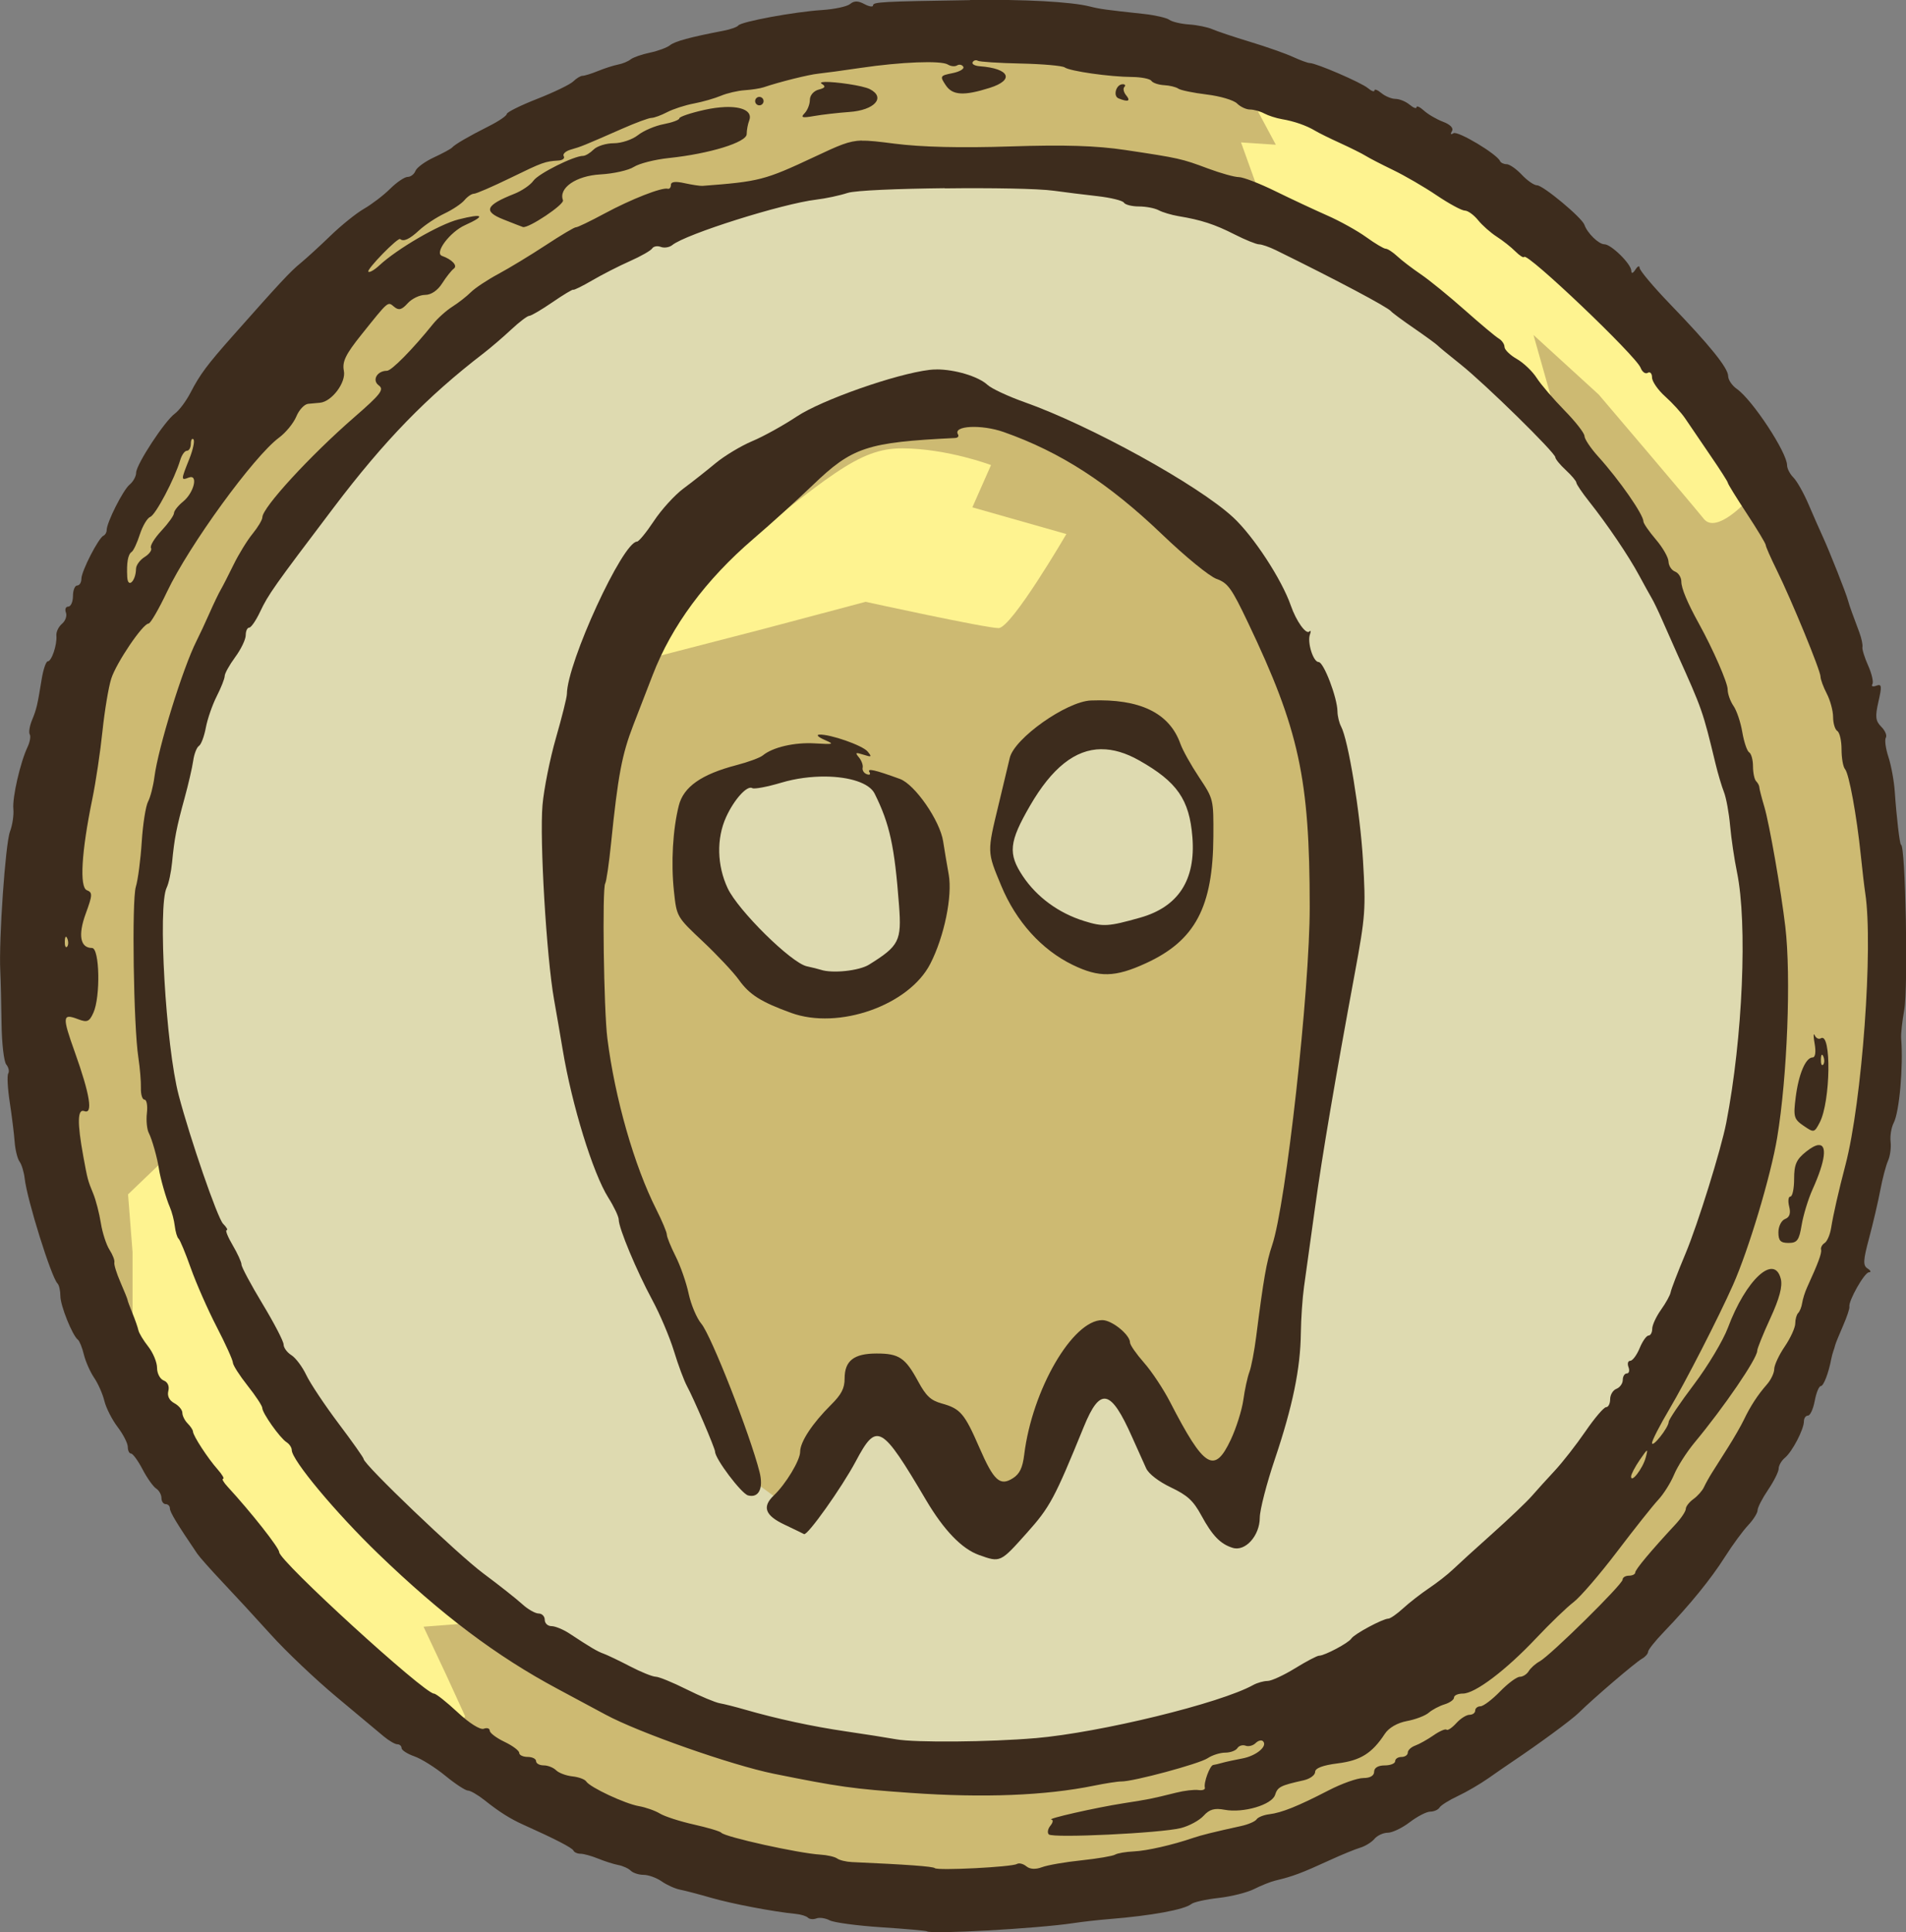
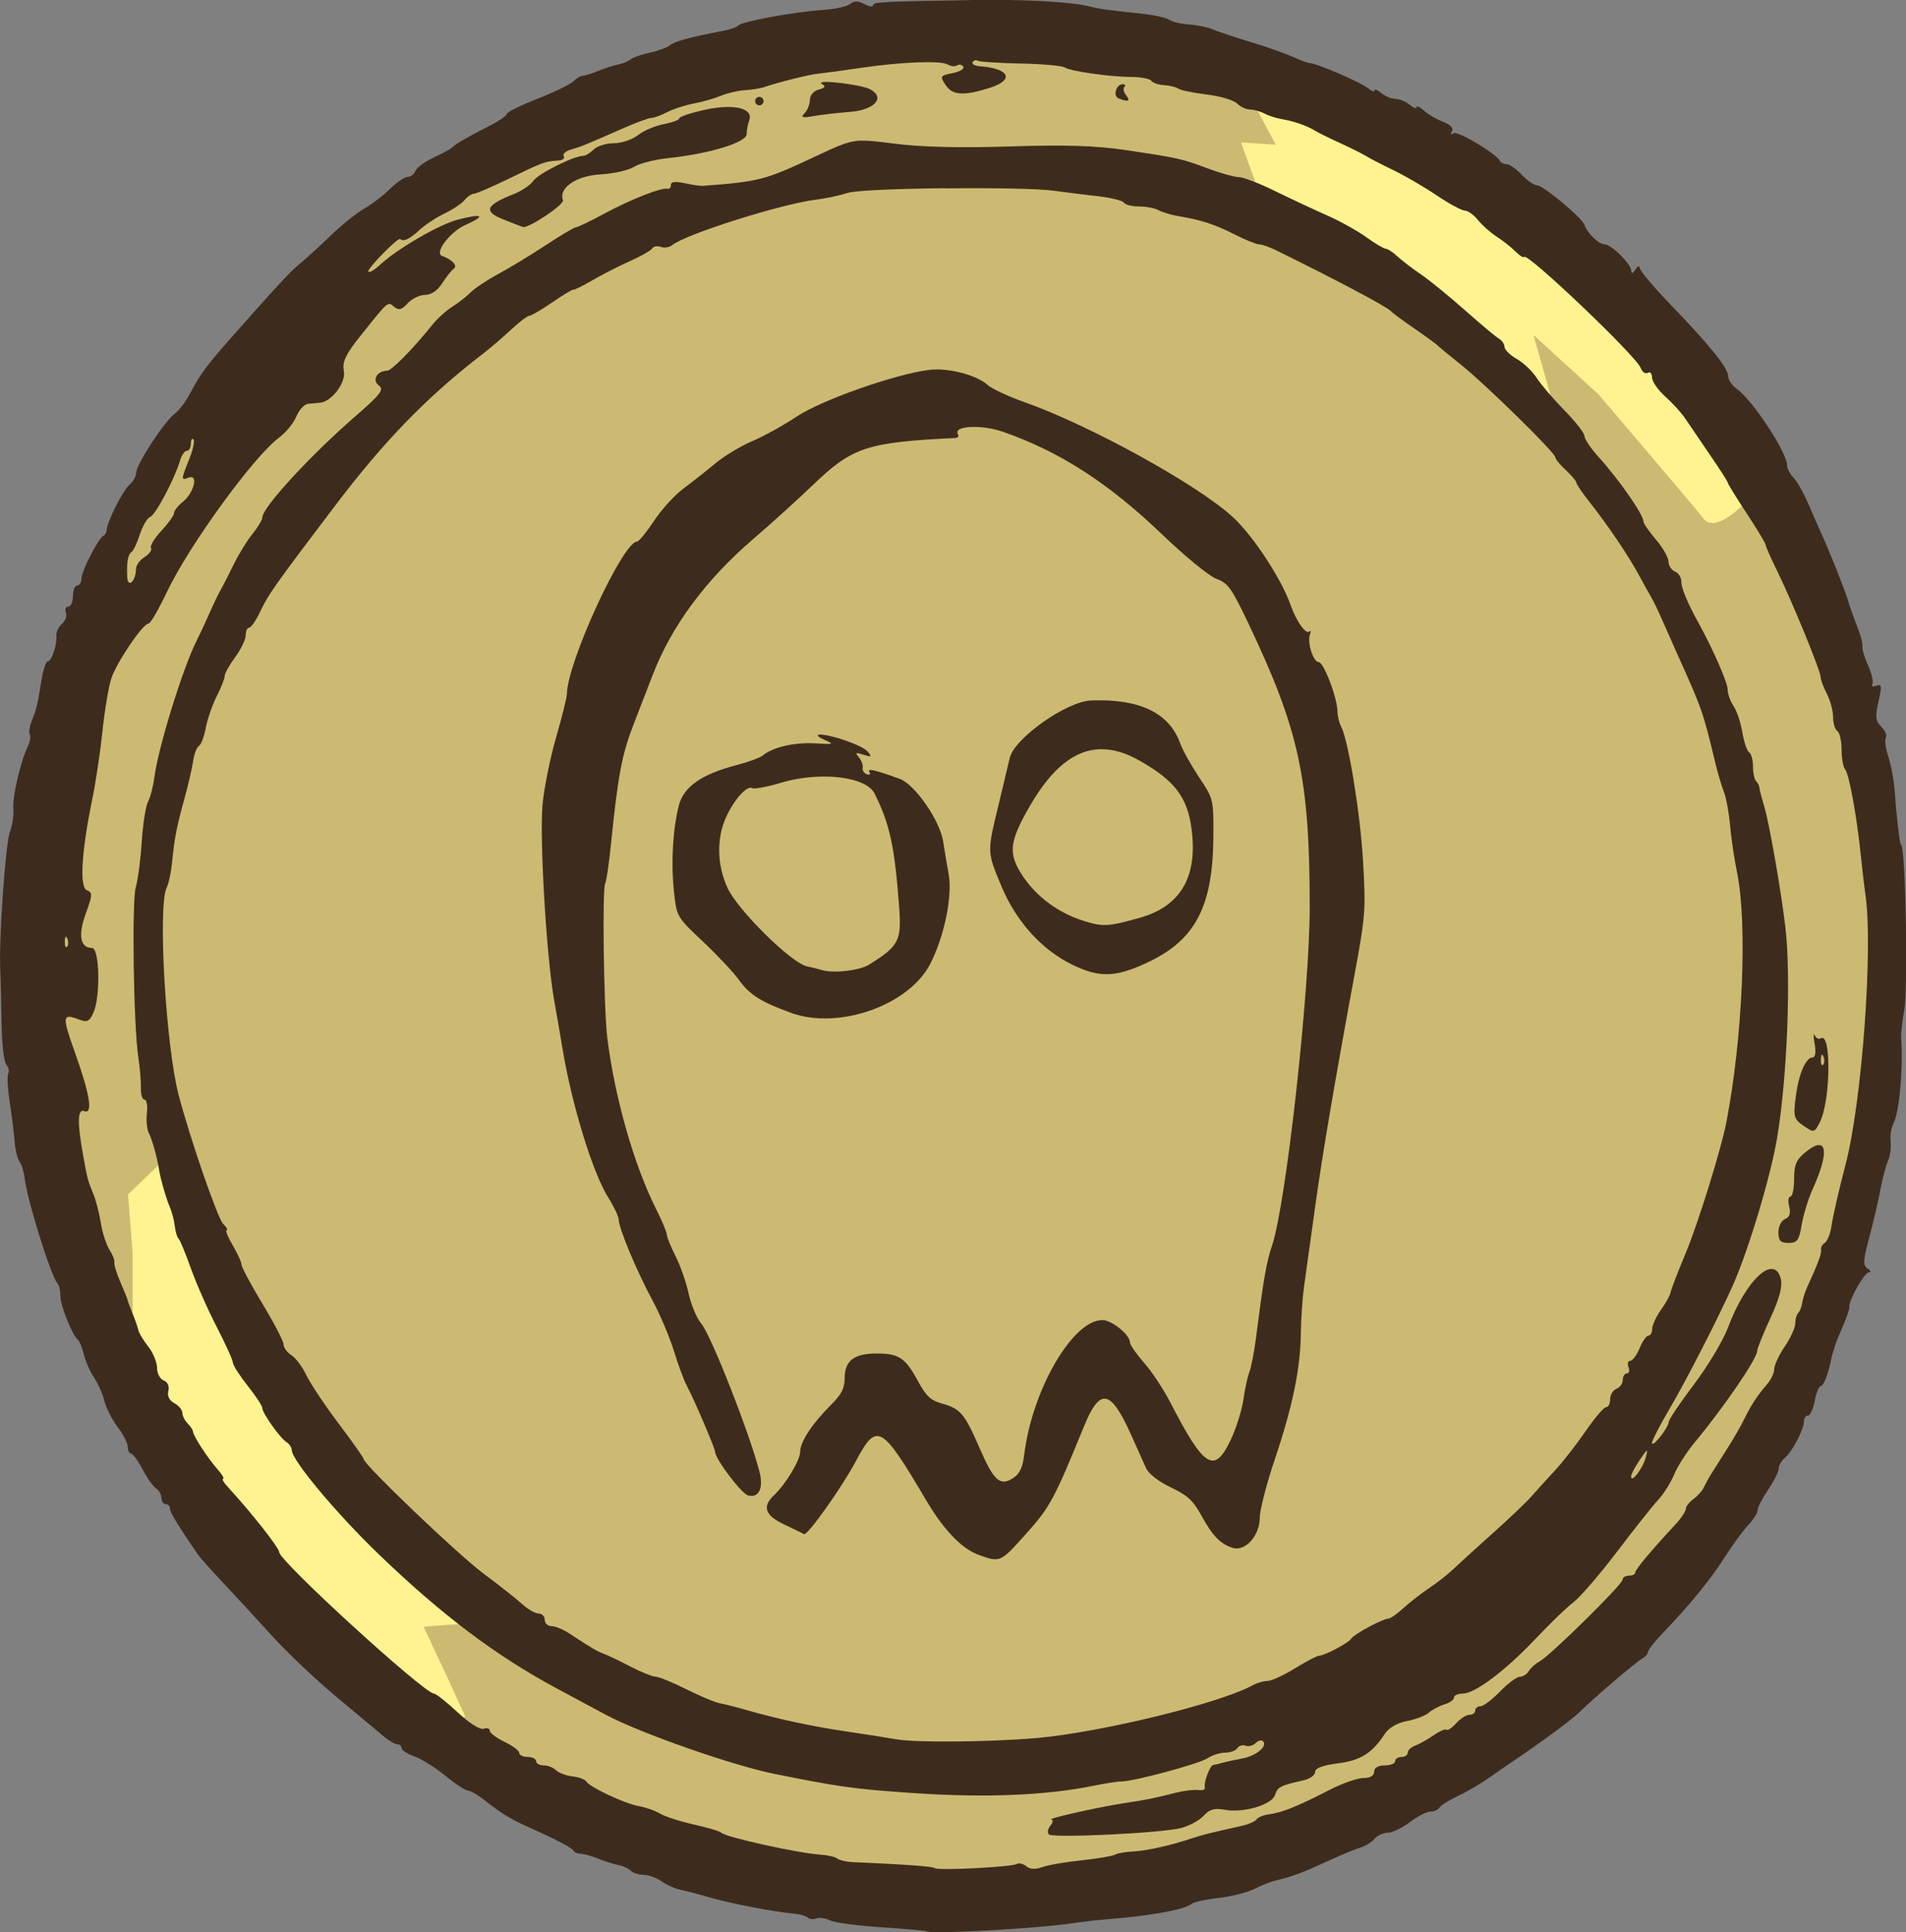
<svg xmlns="http://www.w3.org/2000/svg" xmlns:ns1="http://www.inkscape.org/namespaces/inkscape" xmlns:ns2="http://sodipodi.sourceforge.net/DTD/sodipodi-0.dtd" width="41.96mm" height="42.518mm" viewBox="0 0 41.96 42.518" version="1.1" id="svg8" ns1:version="1.0 (1.0+r73+1)" ns2:docname="magic_ah_icon.svg">
  <rect x="0" y="0" width="41.96" height="42.518" fill="#808080" stroke="none" />
  <defs id="defs2" />
  <ns2:namedview id="base" pagecolor="#ffffff" bordercolor="#666666" borderopacity="1.0" ns1:pageopacity="0.0" ns1:pageshadow="2" ns1:zoom="1.070658" ns1:cx="72.284318" ns1:cy="139.17793" ns1:document-units="mm" ns1:current-layer="layer1" ns1:document-rotation="0" showgrid="false" ns1:window-width="1920" ns1:window-height="1020" ns1:window-x="2560" ns1:window-y="34" ns1:window-maximized="1" ns1:snap-global="false" ns1:pagecheckerboard="true" fit-margin-left="0" fit-margin-top="0" fit-margin-right="0" fit-margin-bottom="0" />
  <g ns1:label="Layer 1" ns1:groupmode="layer" id="layer1" transform="translate(-7.858,-9.145)">
    <ellipse style="color:#000000;overflow:visible;fill:#cdba72;fill-opacity:1;stroke:none;stroke-width:0.979;stop-color:#000000" id="path1555" cx="28.76" cy="30.636" rx="20.47" ry="20.616" />
-     <path style="fill:#dedab0;fill-opacity:1;fill-rule:evenodd;stroke:none;stroke-width:0.265px;stroke-linecap:butt;stroke-linejoin:miter;stroke-opacity:1" d="m 14.474,20.36 3.918,-3.919 3.103,-1.955 2,-0.456 3.871,-1.577 7.07,1.179 3.319,1.215 4.795,4.112 3.143,5.847 1.001,7.111 -0.178,2.852 -2.859,6.404 -3.999,3.719 -5.186,2.592 -6.865,0.392 -4.484,-0.421 -3.845,-2.431 -4.264,-4.077 -3.017,-5.109 -0.864,-5.091 0.795,-5.54 z" id="path1559" ns2:nodetypes="cccccccccccccccccccccc" />
-     <path id="path1561" style="fill:#cdba72;fill-opacity:1;fill-rule:evenodd;stroke:none;stroke-width:0.265px;stroke-linecap:butt;stroke-linejoin:miter;stroke-opacity:1" d="m 28.911,18.15 -1.762,0.405 -2.702,1.453 -2.671,2.939 -1.148,5.053 0.028,4.106 1.243,3.551 2.356,5.941 1.129,0.828 1.379,-2.062 0.526,-0.54 1.199,1.886 1.943,0.614 0.609,-1.745 1.006,-1.755 1.223,1.972 1.612,1.815 1.151,-3.75 0.801,-6.781 0.378,-5.816 -1.538,-4.086 -1.647,-1.8 -2.589,-1.364 z m 3.149,6.896 1.088,0.204 0.892,0.982 0.35,1.355 -0.348,1.417 -1.229,0.815 -1.525,-0.162 -0.923,-0.77 -0.412,-0.905 0.176,-1.536 0.519,-0.852 z m -6.457,0.839 0.865,0.111 0.573,0.268 0.849,0.945 c 0,0 0.175,1.24 0.202,1.471 0.027,0.23 -0.363,1.57 -0.363,1.57 l -0.878,0.594 -1.496,0.064 -1.311,-1.129 -0.814,-1.191 -0.179,-0.815 0.755,-1.274 z" />
-     <path style="fill:#fef390;fill-opacity:1;fill-rule:evenodd;stroke:none;stroke-width:0.265px;stroke-linecap:butt;stroke-linejoin:miter;stroke-opacity:1" d="m 23.722,21.489 c 2.382,-1.842 3.013,-2.487 4.009,-2.478 0.996,0.008 1.944,0.368 1.944,0.368 l -0.411,0.93 2.07,0.588 c 0,0 -1.207,2.069 -1.493,2.069 -0.286,0 -2.927,-0.578 -2.927,-0.578 l -2.222,0.59 -2.588,0.669 z" id="path1629" ns2:nodetypes="cccccscccc" />
+     <path id="path1561" style="fill:#cdba72;fill-opacity:1;fill-rule:evenodd;stroke:none;stroke-width:0.265px;stroke-linecap:butt;stroke-linejoin:miter;stroke-opacity:1" d="m 28.911,18.15 -1.762,0.405 -2.702,1.453 -2.671,2.939 -1.148,5.053 0.028,4.106 1.243,3.551 2.356,5.941 1.129,0.828 1.379,-2.062 0.526,-0.54 1.199,1.886 1.943,0.614 0.609,-1.745 1.006,-1.755 1.223,1.972 1.612,1.815 1.151,-3.75 0.801,-6.781 0.378,-5.816 -1.538,-4.086 -1.647,-1.8 -2.589,-1.364 m 3.149,6.896 1.088,0.204 0.892,0.982 0.35,1.355 -0.348,1.417 -1.229,0.815 -1.525,-0.162 -0.923,-0.77 -0.412,-0.905 0.176,-1.536 0.519,-0.852 z m -6.457,0.839 0.865,0.111 0.573,0.268 0.849,0.945 c 0,0 0.175,1.24 0.202,1.471 0.027,0.23 -0.363,1.57 -0.363,1.57 l -0.878,0.594 -1.496,0.064 -1.311,-1.129 -0.814,-1.191 -0.179,-0.815 0.755,-1.274 z" />
    <path id="path504" style="fill:#3d2c1d;fill-opacity:1;stroke-width:1" d="m 28.484,17.275 c -0.057,-2.63e-4 -0.112,0.003 -0.163,0.009 -0.744,0.089 -2.377,0.663 -2.925,1.028 -0.292,0.194 -0.732,0.438 -0.979,0.541 -0.247,0.104 -0.609,0.322 -0.806,0.485 -0.196,0.163 -0.514,0.414 -0.707,0.557 -0.192,0.143 -0.485,0.464 -0.65,0.714 -0.165,0.249 -0.333,0.454 -0.372,0.454 -0.313,0 -1.538,2.661 -1.544,3.355 -6.52e-4,0.073 -0.109,0.507 -0.241,0.965 -0.132,0.458 -0.265,1.122 -0.296,1.477 -0.066,0.755 0.087,3.339 0.254,4.279 0.064,0.359 0.149,0.855 0.19,1.102 0.203,1.222 0.666,2.722 1.005,3.259 0.126,0.199 0.229,0.417 0.229,0.483 0,0.187 0.396,1.134 0.737,1.765 0.17,0.314 0.385,0.822 0.479,1.128 0.093,0.307 0.224,0.656 0.289,0.775 0.143,0.261 0.616,1.365 0.616,1.438 0,0.156 0.58,0.925 0.727,0.963 0.236,0.062 0.343,-0.158 0.252,-0.516 -0.21,-0.829 -1.064,-3.004 -1.281,-3.262 -0.102,-0.121 -0.227,-0.418 -0.279,-0.659 -0.051,-0.241 -0.18,-0.612 -0.287,-0.824 -0.107,-0.212 -0.194,-0.427 -0.194,-0.479 0,-0.052 -0.105,-0.301 -0.232,-0.554 -0.486,-0.961 -0.911,-2.447 -1.077,-3.763 -0.079,-0.622 -0.116,-3.298 -0.048,-3.408 0.026,-0.042 0.084,-0.439 0.129,-0.883 0.153,-1.498 0.239,-1.954 0.491,-2.606 0.138,-0.357 0.329,-0.851 0.425,-1.098 0.418,-1.084 1.167,-2.096 2.216,-2.996 0.397,-0.34 0.981,-0.869 1.299,-1.175 0.879,-0.846 1.195,-0.951 3.145,-1.046 0.058,-0.003 0.087,-0.038 0.062,-0.079 -0.119,-0.193 0.515,-0.225 1.007,-0.052 1.253,0.442 2.306,1.123 3.49,2.256 0.514,0.492 1.036,0.918 1.195,0.976 0.25,0.09 0.33,0.201 0.694,0.965 1.123,2.355 1.355,3.421 1.357,6.248 0.002,1.835 -0.523,6.554 -0.828,7.451 -0.123,0.363 -0.188,0.733 -0.351,2.013 -0.04,0.314 -0.107,0.663 -0.149,0.775 -0.042,0.112 -0.102,0.387 -0.133,0.612 -0.031,0.224 -0.155,0.618 -0.276,0.876 -0.361,0.768 -0.585,0.63 -1.335,-0.824 -0.147,-0.286 -0.406,-0.677 -0.576,-0.869 -0.169,-0.192 -0.308,-0.391 -0.308,-0.443 0,-0.171 -0.398,-0.494 -0.61,-0.494 -0.654,0 -1.543,1.531 -1.719,2.959 -0.035,0.288 -0.099,0.422 -0.243,0.516 -0.288,0.188 -0.426,0.064 -0.744,-0.668 -0.327,-0.752 -0.417,-0.858 -0.827,-0.972 -0.245,-0.068 -0.347,-0.164 -0.522,-0.487 -0.282,-0.521 -0.42,-0.613 -0.913,-0.613 -0.501,0 -0.705,0.159 -0.705,0.551 0,0.215 -0.07,0.351 -0.3,0.579 -0.411,0.408 -0.679,0.815 -0.679,1.032 0,0.188 -0.314,0.709 -0.58,0.962 -0.262,0.249 -0.192,0.44 0.234,0.641 0.213,0.101 0.407,0.195 0.432,0.209 0.073,0.042 0.831,-1.024 1.139,-1.602 0.463,-0.869 0.561,-0.815 1.548,0.855 0.393,0.664 0.787,1.072 1.165,1.207 0.471,0.168 0.467,0.17 1.053,-0.486 0.51,-0.57 0.608,-0.753 1.254,-2.336 0.36,-0.881 0.592,-0.832 1.06,0.22 0.12,0.27 0.261,0.583 0.313,0.696 0.057,0.122 0.275,0.29 0.545,0.419 0.365,0.174 0.492,0.291 0.669,0.616 0.243,0.447 0.422,0.632 0.693,0.714 0.277,0.084 0.593,-0.269 0.594,-0.665 6.53e-4,-0.17 0.15,-0.75 0.332,-1.288 0.391,-1.16 0.563,-1.993 0.572,-2.774 0.004,-0.314 0.035,-0.773 0.07,-1.02 0.035,-0.247 0.145,-1.036 0.244,-1.754 0.157,-1.136 0.439,-2.799 0.873,-5.14 0.234,-1.264 0.245,-1.407 0.181,-2.487 -0.062,-1.053 -0.324,-2.65 -0.482,-2.946 -0.042,-0.079 -0.079,-0.229 -0.08,-0.333 -0.004,-0.303 -0.303,-1.086 -0.415,-1.086 -0.119,0 -0.255,-0.435 -0.19,-0.61 0.025,-0.066 0.019,-0.094 -0.013,-0.062 -0.074,0.074 -0.29,-0.228 -0.409,-0.571 -0.201,-0.577 -0.822,-1.527 -1.271,-1.942 -0.769,-0.712 -3.142,-2.021 -4.593,-2.534 -0.359,-0.127 -0.724,-0.298 -0.812,-0.379 -0.205,-0.189 -0.718,-0.34 -1.117,-0.341 z m 3.393,7.284 c -0.54,0.02 -1.694,0.836 -1.79,1.266 -0.021,0.095 -0.131,0.555 -0.244,1.021 -0.257,1.062 -0.257,1.035 0.056,1.788 0.327,0.788 0.89,1.412 1.575,1.744 0.581,0.282 0.931,0.275 1.609,-0.036 1.086,-0.497 1.479,-1.235 1.487,-2.796 0.004,-0.817 0.004,-0.817 -0.317,-1.301 -0.177,-0.266 -0.361,-0.596 -0.409,-0.733 -0.241,-0.679 -0.891,-0.994 -1.967,-0.953 z m -5.985,0.752 c -0.07,0.004 -0.02,0.054 0.112,0.112 0.229,0.101 0.219,0.105 -0.211,0.08 -0.445,-0.026 -0.924,0.085 -1.142,0.265 -0.061,0.051 -0.322,0.147 -0.58,0.214 -0.771,0.201 -1.165,0.477 -1.269,0.889 -0.133,0.527 -0.175,1.263 -0.107,1.889 0.06,0.56 0.06,0.56 0.636,1.102 0.316,0.298 0.675,0.679 0.795,0.847 0.232,0.324 0.485,0.484 1.149,0.725 1.047,0.38 2.598,-0.168 3.065,-1.084 0.306,-0.598 0.488,-1.485 0.404,-1.96 -0.043,-0.239 -0.098,-0.568 -0.123,-0.731 -0.07,-0.456 -0.622,-1.253 -0.951,-1.373 -0.555,-0.202 -0.728,-0.241 -0.672,-0.151 0.031,0.051 0.007,0.07 -0.059,0.046 -0.062,-0.023 -0.103,-0.087 -0.09,-0.142 0.013,-0.055 -0.024,-0.157 -0.081,-0.226 -0.091,-0.109 -0.078,-0.117 0.098,-0.061 0.181,0.058 0.191,0.05 0.092,-0.07 -0.112,-0.135 -0.827,-0.385 -1.065,-0.372 z m 6.213,0.321 c 0.262,-0.002 0.539,0.081 0.831,0.246 0.836,0.472 1.106,0.859 1.172,1.686 0.076,0.944 -0.308,1.536 -1.149,1.774 -0.701,0.198 -0.815,0.205 -1.235,0.074 -0.56,-0.174 -1.04,-0.526 -1.348,-0.986 -0.331,-0.496 -0.305,-0.753 0.158,-1.552 0.481,-0.83 0.993,-1.24 1.57,-1.243 z m -6.07,0.601 c 0.522,0.006 0.961,0.14 1.078,0.376 0.332,0.668 0.438,1.153 0.537,2.461 0.059,0.779 0.003,0.89 -0.662,1.303 -0.218,0.135 -0.806,0.197 -1.061,0.112 -0.045,-0.015 -0.184,-0.05 -0.309,-0.077 -0.343,-0.076 -1.513,-1.23 -1.741,-1.718 -0.235,-0.501 -0.248,-1.094 -0.035,-1.563 0.177,-0.39 0.465,-0.708 0.578,-0.639 0.042,0.026 0.329,-0.028 0.638,-0.12 0.321,-0.096 0.664,-0.138 0.978,-0.135 z" />
    <path style="fill:#fef390;fill-opacity:1;fill-rule:evenodd;stroke:none;stroke-width:0.265px;stroke-linecap:butt;stroke-linejoin:miter;stroke-opacity:1" d="m 35.586,13.41 -0.407,-1.131 0.766,0.051 -0.682,-1.272 2.832,1.295 3.634,1.916 2.759,2.571 1.136,1.691 0.7,1.628 c 0,0 -0.68,0.75 -0.958,0.403 C 45.088,20.215 43.054,17.828 43.054,17.828 l -1.437,-1.312 0.492,1.737 -2.1,-1.951 -2.018,-1.158 z" id="path1631" />
    <path style="fill:#fef390;fill-opacity:1;fill-rule:evenodd;stroke:none;stroke-width:0.265px;stroke-linecap:butt;stroke-linejoin:miter;stroke-opacity:1" d="m 10.776,39.4 v -2.707 l -0.099,-1.266 0.765,-0.733 0.21,0.979 1.001,2.207 1.714,2.904 1.508,1.595 1.303,1.206 1.575,1.234 -1.571,0.122 0.497,1.056 0.417,0.91 -0.356,0.913 -2.539,-2.314 -2.649,-2.853 z" id="path1633" />
    <path id="path504-3-6" style="display:inline;fill:#3d2c1d;fill-opacity:1;stroke-width:1" d="m 29.21,9.148 c -1.948,0.03 -2.132,0.04 -2.132,0.116 1.3e-5,0.04 -0.086,0.027 -0.192,-0.03 -0.138,-0.074 -0.225,-0.074 -0.313,-0.001 -0.067,0.056 -0.346,0.115 -0.62,0.133 -0.607,0.039 -1.778,0.255 -1.842,0.34 -0.025,0.034 -0.172,0.086 -0.324,0.115 -0.734,0.141 -1.073,0.233 -1.18,0.32 -0.065,0.052 -0.264,0.125 -0.442,0.163 -0.178,0.037 -0.369,0.104 -0.424,0.148 -0.055,0.044 -0.18,0.096 -0.278,0.114 -0.098,0.019 -0.295,0.082 -0.439,0.141 -0.144,0.059 -0.297,0.106 -0.341,0.106 -0.044,0 -0.135,0.055 -0.203,0.122 -0.067,0.067 -0.425,0.24 -0.794,0.385 -0.37,0.145 -0.672,0.295 -0.672,0.334 0,0.038 -0.178,0.159 -0.395,0.268 -0.448,0.226 -0.743,0.397 -0.811,0.472 -0.025,0.028 -0.206,0.126 -0.4,0.216 -0.194,0.09 -0.376,0.223 -0.404,0.296 -0.028,0.073 -0.105,0.132 -0.172,0.132 -0.067,0 -0.24,0.117 -0.384,0.26 -0.144,0.143 -0.403,0.341 -0.575,0.44 -0.172,0.099 -0.506,0.368 -0.742,0.597 -0.237,0.229 -0.535,0.501 -0.662,0.605 -0.217,0.176 -0.463,0.441 -1.482,1.591 -0.572,0.645 -0.727,0.854 -0.933,1.251 -0.097,0.188 -0.253,0.397 -0.346,0.464 -0.224,0.162 -0.853,1.122 -0.853,1.302 0,0.078 -0.064,0.195 -0.143,0.26 -0.145,0.12 -0.506,0.836 -0.506,1.003 0,0.05 -0.031,0.104 -0.069,0.121 -0.11,0.049 -0.487,0.782 -0.487,0.948 0,0.082 -0.042,0.149 -0.093,0.149 -0.051,0 -0.093,0.104 -0.093,0.232 0,0.127 -0.047,0.232 -0.103,0.232 -0.057,0 -0.079,0.059 -0.052,0.132 0.028,0.073 -0.011,0.183 -0.086,0.246 -0.075,0.063 -0.132,0.18 -0.124,0.262 0.018,0.201 -0.105,0.565 -0.19,0.565 -0.038,0 -0.099,0.177 -0.134,0.394 -0.095,0.583 -0.111,0.651 -0.214,0.904 -0.052,0.127 -0.074,0.267 -0.048,0.31 0.026,0.043 0.003,0.168 -0.049,0.278 -0.159,0.335 -0.338,1.113 -0.312,1.363 0.013,0.13 -0.02,0.354 -0.075,0.499 -0.1,0.264 -0.247,2.371 -0.213,3.067 0.01,0.204 0.023,0.724 0.028,1.157 0.005,0.432 0.052,0.837 0.104,0.9 0.052,0.063 0.071,0.151 0.043,0.197 -0.028,0.046 -0.013,0.329 0.033,0.63 0.046,0.301 0.095,0.693 0.108,0.871 0.013,0.178 0.062,0.375 0.108,0.438 0.046,0.062 0.097,0.229 0.113,0.371 0.054,0.473 0.586,2.174 0.723,2.311 0.035,0.035 0.063,0.16 0.063,0.277 0,0.21 0.265,0.87 0.387,0.962 0.034,0.026 0.093,0.171 0.13,0.324 0.037,0.152 0.138,0.382 0.225,0.51 0.087,0.127 0.189,0.357 0.226,0.51 0.037,0.153 0.168,0.411 0.291,0.574 0.124,0.162 0.225,0.36 0.225,0.44 0,0.08 0.032,0.145 0.071,0.145 0.039,0 0.154,0.156 0.254,0.348 0.1,0.191 0.235,0.381 0.299,0.422 0.064,0.041 0.117,0.135 0.117,0.209 0,0.074 0.042,0.134 0.093,0.134 0.051,0 0.093,0.042 0.093,0.095 0,0.081 0.158,0.342 0.603,0.997 0.051,0.075 0.302,0.357 0.556,0.626 0.255,0.269 0.735,0.789 1.066,1.156 0.331,0.367 0.978,0.981 1.437,1.364 0.459,0.384 0.929,0.776 1.044,0.872 0.115,0.096 0.25,0.175 0.301,0.175 0.051,0 0.093,0.037 0.093,0.083 0,0.046 0.126,0.128 0.281,0.182 0.155,0.054 0.461,0.246 0.681,0.426 0.22,0.181 0.446,0.328 0.5,0.328 0.055,0 0.217,0.094 0.362,0.209 0.332,0.264 0.571,0.414 0.864,0.545 0.689,0.309 1.07,0.505 1.097,0.567 0.017,0.038 0.087,0.069 0.156,0.069 0.069,0 0.243,0.048 0.387,0.107 0.144,0.059 0.343,0.122 0.444,0.141 0.101,0.019 0.224,0.075 0.274,0.125 0.05,0.049 0.176,0.091 0.282,0.091 0.106,0 0.286,0.065 0.399,0.144 0.113,0.079 0.296,0.161 0.404,0.182 0.109,0.021 0.418,0.102 0.687,0.18 0.449,0.13 1.376,0.307 1.865,0.354 0.111,0.011 0.23,0.048 0.264,0.083 0.035,0.035 0.118,0.042 0.186,0.016 0.068,-0.026 0.199,-0.007 0.292,0.042 0.093,0.049 0.607,0.118 1.142,0.153 0.534,0.035 0.982,0.075 0.996,0.088 h 6.6e-4 c 0.074,0.071 2.436,-0.06 3.223,-0.179 0.204,-0.031 0.558,-0.071 0.788,-0.089 0.94,-0.076 1.657,-0.208 1.812,-0.332 0.053,-0.043 0.324,-0.103 0.603,-0.134 0.278,-0.031 0.632,-0.12 0.784,-0.198 0.153,-0.077 0.361,-0.16 0.463,-0.184 0.392,-0.094 0.573,-0.162 1.205,-0.452 0.255,-0.117 0.553,-0.239 0.664,-0.272 0.11,-0.033 0.251,-0.12 0.313,-0.194 0.062,-0.074 0.194,-0.135 0.293,-0.135 0.099,0 0.317,-0.104 0.484,-0.232 0.167,-0.127 0.37,-0.232 0.451,-0.232 0.081,0 0.174,-0.04 0.204,-0.09 0.031,-0.05 0.21,-0.163 0.399,-0.251 0.189,-0.088 0.496,-0.267 0.681,-0.397 0.185,-0.13 0.414,-0.288 0.51,-0.352 0.606,-0.406 1.32,-0.931 1.48,-1.089 0.322,-0.318 1.244,-1.106 1.386,-1.185 0.074,-0.042 0.135,-0.111 0.135,-0.153 0,-0.042 0.156,-0.239 0.348,-0.438 0.576,-0.599 1.036,-1.164 1.349,-1.658 0.163,-0.257 0.391,-0.567 0.506,-0.689 0.115,-0.122 0.208,-0.271 0.208,-0.33 0,-0.06 0.104,-0.263 0.232,-0.451 0.127,-0.188 0.232,-0.397 0.232,-0.465 0,-0.068 0.061,-0.175 0.137,-0.238 0.163,-0.135 0.419,-0.627 0.419,-0.804 0,-0.069 0.04,-0.125 0.089,-0.125 0.049,0 0.116,-0.146 0.149,-0.324 0.033,-0.178 0.094,-0.325 0.133,-0.325 0.062,0 0.172,-0.286 0.232,-0.603 0.01,-0.051 0.029,-0.124 0.043,-0.162 0.014,-0.038 0.034,-0.101 0.043,-0.139 0.009,-0.038 0.087,-0.228 0.172,-0.423 0.085,-0.195 0.148,-0.383 0.14,-0.418 -0.028,-0.122 0.332,-0.758 0.43,-0.759 0.054,-7.77e-4 0.041,-0.038 -0.028,-0.082 -0.106,-0.067 -0.101,-0.176 0.032,-0.671 0.087,-0.325 0.198,-0.799 0.246,-1.054 0.048,-0.255 0.125,-0.547 0.171,-0.649 0.046,-0.102 0.071,-0.29 0.056,-0.417 -0.015,-0.127 0.016,-0.315 0.069,-0.417 0.124,-0.239 0.213,-1.237 0.164,-1.854 -0.008,-0.102 0.023,-0.384 0.067,-0.626 0.09,-0.485 0.029,-3.639 -0.071,-3.639 -0.027,0 -0.1,-0.62 -0.137,-1.169 -0.016,-0.235 -0.079,-0.578 -0.14,-0.763 -0.061,-0.185 -0.086,-0.375 -0.057,-0.423 0.03,-0.048 -0.015,-0.156 -0.1,-0.241 -0.128,-0.128 -0.138,-0.222 -0.062,-0.555 0.079,-0.343 0.072,-0.393 -0.048,-0.348 -0.077,0.029 -0.115,0.014 -0.086,-0.033 0.029,-0.047 -0.013,-0.232 -0.093,-0.41 -0.08,-0.178 -0.136,-0.361 -0.126,-0.408 0.011,-0.047 -0.02,-0.193 -0.069,-0.325 -0.049,-0.132 -0.12,-0.324 -0.158,-0.426 -0.038,-0.102 -0.079,-0.227 -0.092,-0.278 -0.034,-0.138 -0.403,-1.071 -0.55,-1.391 -0.071,-0.153 -0.214,-0.479 -0.319,-0.724 -0.105,-0.245 -0.254,-0.509 -0.331,-0.586 -0.077,-0.077 -0.14,-0.198 -0.14,-0.27 0,-0.281 -0.763,-1.44 -1.106,-1.68 -0.105,-0.074 -0.191,-0.2 -0.191,-0.282 0,-0.178 -0.404,-0.678 -1.287,-1.593 -0.363,-0.377 -0.661,-0.732 -0.662,-0.788 -7.67e-4,-0.057 -0.042,-0.041 -0.092,0.036 -0.055,0.086 -0.09,0.097 -0.091,0.028 -0.002,-0.15 -0.443,-0.584 -0.593,-0.584 -0.124,0 -0.377,-0.246 -0.439,-0.428 -0.053,-0.156 -0.91,-0.87 -1.044,-0.87 -0.065,0 -0.215,-0.104 -0.335,-0.232 -0.12,-0.127 -0.27,-0.232 -0.333,-0.232 -0.063,2e-6 -0.129,-0.031 -0.146,-0.069 -0.069,-0.156 -0.93,-0.671 -1.024,-0.613 -0.061,0.038 -0.075,0.019 -0.035,-0.045 0.041,-0.066 -0.034,-0.145 -0.194,-0.206 -0.143,-0.054 -0.333,-0.165 -0.422,-0.246 -0.089,-0.081 -0.163,-0.114 -0.163,-0.075 0,0.04 -0.069,0.014 -0.153,-0.056 -0.084,-0.07 -0.224,-0.127 -0.311,-0.127 -0.086,0 -0.226,-0.058 -0.31,-0.128 -0.084,-0.07 -0.153,-0.096 -0.153,-0.058 0,0.038 -0.065,0.015 -0.145,-0.052 -0.15,-0.124 -1.137,-0.55 -1.278,-0.551 -0.043,-2.36e-4 -0.21,-0.061 -0.371,-0.135 -0.161,-0.074 -0.584,-0.223 -0.941,-0.331 -0.357,-0.108 -0.733,-0.234 -0.835,-0.279 -0.102,-0.045 -0.331,-0.092 -0.51,-0.104 -0.178,-0.012 -0.374,-0.058 -0.434,-0.102 -0.06,-0.044 -0.311,-0.102 -0.556,-0.129 -0.851,-0.092 -0.966,-0.107 -1.196,-0.165 -0.413,-0.104 -1.453,-0.16 -2.635,-0.142 z m 0.112,1.326 c 0.021,-0.006 0.043,-0.004 0.062,0.008 0.038,0.023 0.463,0.051 0.944,0.061 0.481,0.01 0.917,0.049 0.968,0.085 0.116,0.083 0.991,0.208 1.483,0.211 0.204,0.002 0.396,0.04 0.426,0.085 0.03,0.045 0.155,0.088 0.278,0.095 0.123,0.006 0.265,0.041 0.316,0.077 0.051,0.036 0.333,0.093 0.626,0.129 0.293,0.035 0.593,0.124 0.666,0.197 0.073,0.073 0.201,0.133 0.284,0.133 0.084,0 0.225,0.039 0.315,0.087 0.09,0.048 0.264,0.104 0.388,0.125 0.269,0.045 0.544,0.141 0.734,0.256 0.076,0.046 0.327,0.17 0.556,0.274 0.229,0.105 0.48,0.23 0.556,0.278 0.076,0.048 0.347,0.188 0.602,0.311 0.255,0.123 0.687,0.373 0.96,0.558 0.273,0.184 0.552,0.335 0.619,0.335 0.068,0 0.199,0.095 0.292,0.21 0.093,0.115 0.278,0.279 0.411,0.364 0.133,0.085 0.318,0.231 0.41,0.324 0.093,0.093 0.18,0.148 0.194,0.122 0.061,-0.11 2.464,2.177 2.564,2.44 0.035,0.092 0.106,0.142 0.157,0.11 0.051,-0.032 0.094,0.014 0.094,0.102 0,0.088 0.131,0.277 0.291,0.42 0.16,0.143 0.358,0.361 0.44,0.484 0.082,0.123 0.326,0.482 0.543,0.798 0.217,0.316 0.395,0.593 0.395,0.617 0,0.024 0.188,0.328 0.417,0.676 0.229,0.348 0.417,0.66 0.417,0.693 0,0.033 0.108,0.278 0.24,0.546 0.33,0.669 0.966,2.216 0.966,2.349 0,0.06 0.062,0.229 0.138,0.375 0.076,0.146 0.139,0.378 0.139,0.515 2.53e-4,0.137 0.042,0.275 0.093,0.307 0.051,0.032 0.093,0.213 0.093,0.404 0,0.191 0.034,0.386 0.077,0.435 0.088,0.101 0.256,1.017 0.347,1.896 0.034,0.331 0.078,0.707 0.098,0.834 0.179,1.172 -0.071,4.591 -0.436,5.98 -0.152,0.58 -0.268,1.088 -0.315,1.384 -0.024,0.149 -0.088,0.299 -0.143,0.333 -0.055,0.034 -0.09,0.1 -0.079,0.146 0.019,0.076 -0.061,0.292 -0.307,0.83 -0.048,0.104 -0.096,0.259 -0.109,0.345 -0.013,0.086 -0.052,0.185 -0.088,0.22 -0.035,0.035 -0.064,0.139 -0.064,0.23 0,0.091 -0.104,0.32 -0.232,0.508 -0.128,0.188 -0.231,0.411 -0.231,0.496 0,0.085 -0.073,0.238 -0.163,0.34 -0.201,0.229 -0.362,0.476 -0.506,0.777 -0.061,0.127 -0.217,0.399 -0.347,0.604 -0.13,0.205 -0.288,0.455 -0.352,0.556 -0.064,0.101 -0.145,0.247 -0.18,0.323 -0.035,0.076 -0.139,0.194 -0.231,0.26 -0.093,0.067 -0.168,0.164 -0.168,0.217 4e-6,0.053 -0.103,0.207 -0.229,0.342 -0.53,0.57 -0.884,0.992 -0.884,1.057 -3.7e-5,0.038 -0.062,0.07 -0.139,0.07 -0.077,0 -0.139,0.039 -0.139,0.087 0,0.104 -1.591,1.671 -1.828,1.8 -0.091,0.049 -0.198,0.146 -0.239,0.214 -0.041,0.068 -0.129,0.124 -0.196,0.124 -0.067,0 -0.263,0.146 -0.436,0.324 -0.173,0.178 -0.367,0.324 -0.43,0.325 -0.064,6.39e-4 -0.116,0.043 -0.116,0.094 0,0.051 -0.056,0.093 -0.125,0.093 -0.069,0 -0.2,0.083 -0.293,0.186 -0.093,0.102 -0.189,0.166 -0.213,0.142 -0.024,-0.024 -0.153,0.031 -0.286,0.124 -0.133,0.092 -0.315,0.194 -0.404,0.226 -0.089,0.032 -0.163,0.101 -0.163,0.154 0,0.053 -0.062,0.096 -0.139,0.096 -0.077,0 -0.139,0.042 -0.139,0.093 -2e-6,0.051 -0.104,0.093 -0.231,0.093 -0.144,0 -0.232,0.053 -0.232,0.139 0,0.088 -0.089,0.139 -0.239,0.139 -0.131,0 -0.475,0.122 -0.765,0.272 -0.678,0.35 -1.029,0.491 -1.306,0.525 -0.123,0.015 -0.248,0.066 -0.278,0.112 -0.03,0.046 -0.18,0.111 -0.333,0.145 -0.631,0.139 -0.88,0.201 -1.066,0.264 -0.449,0.154 -1.016,0.283 -1.298,0.296 -0.178,0.008 -0.366,0.04 -0.417,0.071 -0.051,0.031 -0.385,0.088 -0.742,0.126 -0.357,0.037 -0.748,0.105 -0.869,0.151 -0.142,0.053 -0.264,0.046 -0.344,-0.02 -0.068,-0.056 -0.161,-0.079 -0.207,-0.051 h -6.64e-4 c -0.109,0.067 -1.747,0.15 -1.806,0.092 -0.038,-0.038 -0.6,-0.079 -1.827,-0.134 -0.127,-0.006 -0.273,-0.041 -0.324,-0.079 -0.051,-0.037 -0.218,-0.076 -0.371,-0.085 -0.474,-0.028 -2.101,-0.388 -2.179,-0.482 -0.025,-0.031 -0.296,-0.111 -0.602,-0.18 -0.306,-0.068 -0.643,-0.177 -0.749,-0.241 -0.106,-0.065 -0.315,-0.138 -0.464,-0.164 -0.306,-0.053 -1.076,-0.413 -1.159,-0.543 -0.03,-0.047 -0.168,-0.098 -0.305,-0.112 -0.138,-0.015 -0.298,-0.075 -0.358,-0.134 -0.059,-0.059 -0.182,-0.108 -0.274,-0.108 -0.092,0 -0.167,-0.042 -0.167,-0.093 0,-0.051 -0.083,-0.093 -0.185,-0.093 -0.102,0 -0.186,-0.04 -0.186,-0.089 0,-0.049 -0.146,-0.158 -0.324,-0.243 -0.178,-0.085 -0.325,-0.195 -0.325,-0.246 2e-6,-0.05 -0.06,-0.07 -0.132,-0.042 -0.077,0.029 -0.318,-0.122 -0.574,-0.361 -0.243,-0.226 -0.477,-0.412 -0.521,-0.412 -0.213,0 -3.408,-2.918 -3.408,-3.113 0,-0.094 -0.62,-0.88 -1.135,-1.439 -0.09,-0.097 -0.134,-0.176 -0.1,-0.176 0.034,0 -0.021,-0.093 -0.122,-0.208 -0.217,-0.245 -0.537,-0.737 -0.541,-0.83 -0.001,-0.036 -0.055,-0.117 -0.118,-0.18 -0.064,-0.064 -0.116,-0.169 -0.116,-0.233 4e-6,-0.065 -0.08,-0.16 -0.177,-0.212 -0.111,-0.06 -0.16,-0.159 -0.132,-0.268 0.027,-0.105 -0.013,-0.197 -0.101,-0.231 -0.081,-0.031 -0.147,-0.156 -0.147,-0.278 0,-0.122 -0.087,-0.333 -0.194,-0.469 -0.107,-0.136 -0.205,-0.298 -0.217,-0.36 -0.013,-0.062 -0.072,-0.231 -0.131,-0.375 -0.059,-0.144 -0.107,-0.274 -0.107,-0.29 4e-6,-0.016 -0.07,-0.191 -0.156,-0.388 -0.086,-0.197 -0.147,-0.395 -0.135,-0.439 0.012,-0.044 -0.037,-0.169 -0.107,-0.278 -0.07,-0.109 -0.156,-0.372 -0.19,-0.586 -0.034,-0.214 -0.109,-0.506 -0.168,-0.649 -0.121,-0.295 -0.125,-0.311 -0.218,-0.817 -0.137,-0.749 -0.13,-1.057 0.023,-0.999 0.194,0.075 0.122,-0.368 -0.21,-1.297 -0.282,-0.788 -0.275,-0.858 0.071,-0.726 0.201,0.076 0.247,0.057 0.337,-0.141 0.16,-0.352 0.138,-1.426 -0.03,-1.426 -0.26,0 -0.312,-0.283 -0.137,-0.759 0.149,-0.407 0.152,-0.462 0.024,-0.512 -0.166,-0.064 -0.119,-0.849 0.12,-2.008 0.075,-0.364 0.176,-1.035 0.223,-1.49 0.048,-0.456 0.135,-0.977 0.194,-1.159 0.113,-0.351 0.696,-1.211 0.821,-1.211 0.041,0 0.223,-0.313 0.405,-0.696 0.485,-1.022 1.912,-2.985 2.47,-3.397 0.147,-0.109 0.318,-0.318 0.378,-0.463 0.06,-0.146 0.177,-0.271 0.26,-0.279 0.083,-0.008 0.201,-0.019 0.261,-0.024 0.26,-0.024 0.577,-0.446 0.526,-0.701 -0.04,-0.202 0.036,-0.361 0.388,-0.8 0.606,-0.756 0.575,-0.729 0.72,-0.609 0.1,0.083 0.166,0.066 0.296,-0.078 0.092,-0.102 0.265,-0.185 0.383,-0.185 0.134,0 0.277,-0.097 0.377,-0.255 0.089,-0.14 0.205,-0.286 0.257,-0.324 0.088,-0.064 -0.04,-0.201 -0.26,-0.279 -0.176,-0.062 0.17,-0.525 0.506,-0.677 0.466,-0.21 0.405,-0.264 -0.143,-0.126 -0.422,0.106 -1.349,0.645 -1.744,1.012 -0.108,0.101 -0.217,0.163 -0.241,0.138 -0.046,-0.046 0.651,-0.761 0.7,-0.718 0.075,0.064 0.207,0.003 0.417,-0.192 0.127,-0.118 0.378,-0.284 0.557,-0.369 0.179,-0.085 0.378,-0.218 0.442,-0.295 0.064,-0.077 0.157,-0.141 0.207,-0.141 0.05,0 0.409,-0.156 0.8,-0.346 0.719,-0.35 0.764,-0.366 1.063,-0.385 0.092,-0.006 0.144,-0.049 0.115,-0.096 -0.029,-0.047 0.041,-0.112 0.157,-0.145 0.223,-0.063 0.278,-0.085 1.125,-0.457 0.299,-0.132 0.591,-0.24 0.649,-0.24 0.058,-3.18e-4 0.213,-0.057 0.345,-0.126 0.132,-0.069 0.398,-0.155 0.59,-0.191 0.192,-0.036 0.459,-0.113 0.594,-0.17 0.135,-0.057 0.37,-0.112 0.523,-0.122 0.153,-0.01 0.341,-0.039 0.418,-0.065 0.354,-0.12 0.995,-0.279 1.205,-0.3 0.127,-0.013 0.545,-0.069 0.927,-0.126 0.89,-0.132 1.775,-0.167 1.924,-0.074 0.064,0.04 0.155,0.049 0.202,0.019 0.048,-0.029 0.109,-0.017 0.137,0.029 0.028,0.046 -0.078,0.109 -0.237,0.141 -0.275,0.055 -0.282,0.067 -0.149,0.266 0.148,0.223 0.397,0.238 0.965,0.059 0.557,-0.175 0.442,-0.428 -0.217,-0.477 -0.111,-0.008 -0.181,-0.049 -0.156,-0.09 0.013,-0.021 0.032,-0.034 0.053,-0.04 z m -3.306,0.475 c -0.075,0.002 -0.108,0.014 -0.067,0.04 0.094,0.059 0.077,0.09 -0.069,0.128 -0.11,0.029 -0.193,0.126 -0.193,0.226 0,0.097 -0.053,0.229 -0.116,0.294 -0.094,0.096 -0.054,0.108 0.209,0.061 0.178,-0.031 0.527,-0.071 0.775,-0.089 0.556,-0.038 0.809,-0.319 0.453,-0.502 -0.158,-0.081 -0.767,-0.165 -0.992,-0.159 z m 6.557,0.05 c -0.144,0 -0.219,0.259 -0.09,0.311 0.208,0.085 0.273,0.06 0.169,-0.065 -0.057,-0.068 -0.076,-0.152 -0.042,-0.186 0.034,-0.034 0.017,-0.061 -0.037,-0.061 z M 24.575,11.277 c -0.051,0 -0.093,0.042 -0.093,0.093 0,0.051 0.042,0.093 0.093,0.093 0.051,0 0.093,-0.042 0.093,-0.093 0,-0.051 -0.042,-0.093 -0.093,-0.093 z m -0.765,0.224 c -0.13,0.006 -0.277,0.025 -0.436,0.06 -0.309,0.068 -0.561,0.154 -0.561,0.188 0,0.035 -0.155,0.092 -0.343,0.128 -0.188,0.035 -0.444,0.144 -0.568,0.242 -0.124,0.098 -0.363,0.178 -0.531,0.178 -0.168,0 -0.368,0.062 -0.445,0.139 -0.076,0.076 -0.18,0.139 -0.231,0.139 -0.204,0 -0.984,0.39 -1.094,0.547 -0.065,0.093 -0.255,0.223 -0.423,0.289 -0.63,0.25 -0.688,0.384 -0.24,0.562 0.219,0.087 0.414,0.163 0.432,0.168 0.121,0.034 0.917,-0.497 0.882,-0.589 -0.103,-0.27 0.288,-0.539 0.825,-0.569 0.288,-0.016 0.618,-0.09 0.735,-0.165 0.117,-0.075 0.463,-0.163 0.769,-0.195 0.897,-0.094 1.715,-0.346 1.715,-0.527 0,-0.086 0.025,-0.221 0.056,-0.3 0.077,-0.202 -0.153,-0.312 -0.542,-0.295 z m 3.024,0.736 c -0.297,0.008 -0.503,0.105 -1.053,0.363 -1.09,0.511 -1.206,0.54 -2.457,0.635 -0.051,0.004 -0.229,-0.023 -0.395,-0.059 -0.201,-0.045 -0.301,-0.033 -0.301,0.037 0,0.057 -0.032,0.096 -0.07,0.085 -0.129,-0.035 -0.807,0.231 -1.39,0.545 -0.318,0.171 -0.602,0.308 -0.63,0.303 -0.029,-0.005 -0.326,0.171 -0.662,0.392 -0.336,0.221 -0.808,0.507 -1.048,0.636 -0.24,0.129 -0.512,0.309 -0.603,0.4 -0.091,0.091 -0.275,0.235 -0.408,0.319 -0.133,0.084 -0.325,0.256 -0.427,0.383 -0.45,0.558 -0.913,1.028 -1.013,1.028 -0.219,0 -0.335,0.208 -0.18,0.322 0.123,0.09 0.043,0.194 -0.537,0.698 -0.973,0.845 -2.026,1.991 -2.026,2.204 0,0.055 -0.097,0.217 -0.215,0.362 -0.118,0.144 -0.306,0.45 -0.418,0.679 -0.112,0.229 -0.24,0.479 -0.285,0.556 -0.045,0.076 -0.155,0.306 -0.245,0.51 -0.09,0.204 -0.219,0.481 -0.287,0.615 -0.301,0.594 -0.844,2.348 -0.927,2.996 -0.026,0.201 -0.089,0.444 -0.14,0.54 -0.051,0.096 -0.114,0.495 -0.139,0.886 -0.025,0.391 -0.083,0.836 -0.13,0.989 -0.091,0.3 -0.05,3.07 0.056,3.755 0.035,0.229 0.06,0.532 0.056,0.672 -0.004,0.14 0.031,0.255 0.079,0.255 0.048,0 0.072,0.133 0.053,0.295 -0.019,0.163 6.27e-4,0.361 0.043,0.441 0.069,0.131 0.189,0.555 0.223,0.794 0.028,0.194 0.16,0.656 0.239,0.834 0.045,0.102 0.094,0.29 0.109,0.417 0.015,0.127 0.052,0.253 0.083,0.278 0.031,0.025 0.152,0.317 0.269,0.647 0.117,0.33 0.373,0.912 0.569,1.291 0.197,0.38 0.357,0.735 0.358,0.79 4.98e-4,0.055 0.147,0.283 0.324,0.507 0.178,0.224 0.323,0.445 0.323,0.49 0,0.112 0.388,0.66 0.533,0.753 0.064,0.041 0.116,0.119 0.116,0.174 0,0.219 0.968,1.379 1.903,2.281 1.394,1.345 2.605,2.256 3.953,2.976 0.323,0.172 0.796,0.427 1.051,0.564 0.733,0.396 2.778,1.114 3.708,1.302 1.423,0.287 1.739,0.332 3.013,0.421 1.606,0.113 2.963,0.059 4.033,-0.159 0.255,-0.052 0.526,-0.094 0.603,-0.093 0.26,0.004 1.714,-0.388 1.898,-0.511 0.101,-0.068 0.276,-0.123 0.389,-0.123 0.113,0 0.233,-0.045 0.267,-0.099 0.034,-0.054 0.115,-0.078 0.18,-0.054 0.065,0.025 0.164,-4.37e-4 0.221,-0.057 0.056,-0.056 0.13,-0.075 0.163,-0.041 0.108,0.108 -0.148,0.322 -0.455,0.379 -0.164,0.031 -0.361,0.073 -0.438,0.095 -0.077,0.022 -0.167,0.044 -0.202,0.048 -0.074,0.008 -0.215,0.389 -0.185,0.5 0.011,0.042 -0.053,0.065 -0.143,0.052 -0.09,-0.013 -0.311,0.013 -0.489,0.058 -0.556,0.138 -0.589,0.144 -1.159,0.233 -0.62,0.097 -1.713,0.345 -1.587,0.36 0.045,0.005 0.034,0.065 -0.022,0.133 -0.057,0.068 -0.073,0.155 -0.036,0.192 0.086,0.086 2.465,-0.028 2.906,-0.139 0.183,-0.046 0.409,-0.168 0.502,-0.271 0.129,-0.142 0.239,-0.174 0.463,-0.132 0.413,0.077 1.041,-0.109 1.111,-0.328 0.056,-0.176 0.118,-0.206 0.627,-0.32 0.14,-0.031 0.254,-0.114 0.254,-0.184 0,-0.084 0.17,-0.148 0.498,-0.189 0.503,-0.063 0.756,-0.222 1.036,-0.649 0.087,-0.133 0.276,-0.243 0.486,-0.282 0.189,-0.035 0.406,-0.118 0.482,-0.184 0.076,-0.066 0.233,-0.149 0.348,-0.184 0.115,-0.035 0.208,-0.102 0.208,-0.15 0,-0.048 0.088,-0.087 0.196,-0.087 0.267,0 0.945,-0.512 1.613,-1.22 0.305,-0.323 0.675,-0.68 0.823,-0.792 0.148,-0.113 0.579,-0.613 0.958,-1.112 0.379,-0.499 0.786,-1.012 0.905,-1.139 0.119,-0.127 0.276,-0.378 0.35,-0.556 0.074,-0.178 0.276,-0.494 0.449,-0.703 0.65,-0.781 1.381,-1.851 1.381,-2.022 0,-0.049 0.13,-0.371 0.289,-0.716 0.201,-0.436 0.271,-0.701 0.23,-0.865 -0.141,-0.563 -0.769,0.016 -1.165,1.076 -0.105,0.28 -0.44,0.84 -0.745,1.244 -0.305,0.404 -0.557,0.776 -0.558,0.827 -0.004,0.126 -0.364,0.581 -0.367,0.463 -0.001,-0.052 0.17,-0.386 0.381,-0.742 0.362,-0.612 1.084,-2.02 1.401,-2.733 0.346,-0.778 0.833,-2.402 0.973,-3.244 0.223,-1.34 0.308,-3.542 0.18,-4.636 -0.093,-0.792 -0.352,-2.273 -0.462,-2.642 -0.061,-0.204 -0.111,-0.399 -0.111,-0.433 -1.29e-4,-0.034 -0.032,-0.093 -0.07,-0.132 -0.038,-0.038 -0.069,-0.185 -0.069,-0.326 0,-0.141 -0.038,-0.281 -0.085,-0.309 -0.047,-0.029 -0.114,-0.23 -0.151,-0.446 -0.036,-0.216 -0.124,-0.476 -0.194,-0.576 -0.07,-0.101 -0.128,-0.264 -0.128,-0.362 0,-0.149 -0.321,-0.883 -0.633,-1.448 -0.252,-0.456 -0.387,-0.778 -0.387,-0.925 0,-0.092 -0.062,-0.191 -0.139,-0.221 -0.076,-0.029 -0.14,-0.128 -0.143,-0.219 -0.002,-0.091 -0.127,-0.31 -0.278,-0.486 -0.151,-0.177 -0.274,-0.355 -0.274,-0.396 0,-0.153 -0.531,-0.916 -0.997,-1.431 -0.166,-0.184 -0.301,-0.386 -0.301,-0.45 0,-0.064 -0.199,-0.319 -0.442,-0.566 -0.243,-0.248 -0.518,-0.569 -0.611,-0.714 -0.093,-0.145 -0.29,-0.333 -0.438,-0.417 -0.148,-0.084 -0.27,-0.204 -0.27,-0.265 -2.57e-4,-0.061 -0.058,-0.144 -0.128,-0.185 -0.07,-0.041 -0.407,-0.324 -0.75,-0.628 -0.343,-0.304 -0.776,-0.657 -0.962,-0.783 -0.187,-0.127 -0.421,-0.305 -0.519,-0.397 -0.099,-0.092 -0.214,-0.167 -0.256,-0.167 -0.042,0 -0.235,-0.115 -0.429,-0.255 -0.194,-0.14 -0.579,-0.354 -0.857,-0.476 -0.277,-0.122 -0.79,-0.362 -1.139,-0.533 -0.349,-0.172 -0.713,-0.312 -0.808,-0.312 -0.095,0 -0.4,-0.085 -0.679,-0.189 -0.581,-0.217 -0.633,-0.229 -1.818,-0.407 -0.64,-0.096 -1.333,-0.118 -2.533,-0.079 -1.088,0.036 -1.958,0.015 -2.55,-0.061 -0.337,-0.043 -0.547,-0.07 -0.725,-0.065 z m 1.818,1.053 c 1.006,-0.012 2.059,0.003 2.413,0.053 0.229,0.032 0.657,0.085 0.95,0.118 0.293,0.033 0.556,0.097 0.585,0.143 0.028,0.046 0.177,0.084 0.33,0.084 0.153,0 0.349,0.037 0.435,0.083 0.086,0.046 0.281,0.104 0.434,0.13 0.501,0.083 0.798,0.179 1.237,0.402 0.238,0.121 0.481,0.219 0.541,0.219 0.06,2.16e-4 0.226,0.058 0.371,0.129 1.328,0.652 2.46,1.252 2.534,1.344 0.025,0.032 0.255,0.202 0.51,0.377 0.255,0.176 0.484,0.343 0.51,0.371 0.025,0.028 0.255,0.217 0.51,0.42 0.541,0.431 2.086,1.945 2.086,2.045 0,0.037 0.104,0.165 0.232,0.283 0.128,0.118 0.231,0.242 0.231,0.275 0,0.033 0.127,0.221 0.282,0.416 0.403,0.508 0.869,1.197 1.098,1.622 0.109,0.202 0.235,0.43 0.28,0.506 0.045,0.076 0.145,0.285 0.223,0.463 0.078,0.178 0.226,0.513 0.329,0.742 0.561,1.245 0.57,1.269 0.851,2.433 0.052,0.217 0.136,0.498 0.186,0.626 0.05,0.127 0.111,0.461 0.136,0.742 0.025,0.28 0.093,0.739 0.151,1.02 0.234,1.132 0.127,3.647 -0.236,5.516 -0.114,0.588 -0.628,2.237 -0.895,2.874 -0.171,0.408 -0.319,0.793 -0.329,0.855 -0.01,0.062 -0.105,0.235 -0.212,0.385 -0.107,0.15 -0.194,0.339 -0.194,0.42 0,0.081 -0.037,0.148 -0.081,0.148 -0.045,0 -0.133,0.125 -0.196,0.278 -0.063,0.153 -0.157,0.278 -0.207,0.278 -0.051,0 -0.067,0.063 -0.038,0.139 0.029,0.076 0.012,0.139 -0.037,0.139 -0.049,0 -0.089,0.064 -0.089,0.142 0,0.078 -0.063,0.166 -0.139,0.196 -0.077,0.029 -0.139,0.132 -0.139,0.229 0,0.097 -0.04,0.175 -0.089,0.175 -0.049,0 -0.254,0.24 -0.455,0.533 -0.201,0.293 -0.505,0.682 -0.675,0.864 -0.17,0.182 -0.397,0.433 -0.504,0.556 -0.107,0.124 -0.497,0.496 -0.868,0.827 -0.37,0.331 -0.763,0.688 -0.872,0.793 -0.109,0.105 -0.344,0.289 -0.523,0.409 -0.178,0.12 -0.436,0.32 -0.571,0.444 -0.135,0.124 -0.282,0.226 -0.324,0.227 -0.124,0.001 -0.755,0.34 -0.816,0.438 -0.06,0.097 -0.59,0.378 -0.712,0.378 -0.042,0 -0.281,0.125 -0.529,0.278 -0.249,0.153 -0.52,0.278 -0.605,0.278 -0.084,0 -0.226,0.04 -0.315,0.089 -0.724,0.402 -3.361,1.046 -4.796,1.17 l -6.63e-4,-6.62e-4 c -0.999,0.086 -2.647,0.101 -3.059,0.026 -0.204,-0.037 -0.704,-0.115 -1.112,-0.175 -0.739,-0.108 -1.521,-0.277 -2.225,-0.48 -0.204,-0.059 -0.452,-0.122 -0.552,-0.139 -0.1,-0.018 -0.43,-0.156 -0.734,-0.308 -0.304,-0.152 -0.608,-0.276 -0.676,-0.276 -0.068,0 -0.322,-0.102 -0.564,-0.228 -0.242,-0.126 -0.503,-0.25 -0.58,-0.278 -0.139,-0.049 -0.291,-0.139 -0.755,-0.445 -0.136,-0.089 -0.313,-0.162 -0.395,-0.162 -0.081,0 -0.148,-0.062 -0.148,-0.139 4e-6,-0.077 -0.061,-0.139 -0.135,-0.139 -0.074,0 -0.238,-0.093 -0.363,-0.208 -0.126,-0.115 -0.51,-0.418 -0.853,-0.673 -0.563,-0.418 -2.636,-2.399 -2.636,-2.519 -2e-6,-0.027 -0.248,-0.378 -0.552,-0.781 -0.303,-0.403 -0.623,-0.882 -0.71,-1.065 -0.087,-0.183 -0.235,-0.381 -0.329,-0.439 -0.094,-0.059 -0.171,-0.164 -0.171,-0.234 0,-0.07 -0.209,-0.472 -0.464,-0.894 -0.255,-0.422 -0.463,-0.811 -0.463,-0.865 0,-0.054 -0.088,-0.246 -0.195,-0.428 -0.107,-0.181 -0.166,-0.33 -0.132,-0.33 0.034,0 -8.7e-4,-0.063 -0.078,-0.14 -0.122,-0.122 -0.725,-1.868 -0.977,-2.827 -0.285,-1.083 -0.464,-4.166 -0.265,-4.57 0.045,-0.091 0.098,-0.341 0.119,-0.556 0.051,-0.529 0.095,-0.759 0.274,-1.41 0.084,-0.306 0.17,-0.678 0.191,-0.827 0.021,-0.149 0.078,-0.295 0.126,-0.325 0.048,-0.029 0.116,-0.21 0.152,-0.402 0.036,-0.192 0.144,-0.503 0.24,-0.692 0.096,-0.189 0.175,-0.388 0.175,-0.444 0,-0.056 0.104,-0.243 0.231,-0.416 0.128,-0.173 0.232,-0.39 0.232,-0.482 0,-0.092 0.034,-0.167 0.076,-0.167 0.042,0 0.149,-0.156 0.24,-0.348 0.182,-0.385 0.303,-0.555 1.621,-2.295 1.118,-1.476 2.05,-2.435 3.302,-3.397 0.153,-0.118 0.424,-0.35 0.603,-0.517 0.178,-0.167 0.359,-0.304 0.4,-0.304 0.042,-4.44e-4 0.271,-0.135 0.51,-0.299 0.239,-0.164 0.445,-0.288 0.459,-0.276 0.014,0.013 0.202,-0.08 0.418,-0.206 0.216,-0.126 0.589,-0.317 0.829,-0.423 0.24,-0.106 0.46,-0.232 0.49,-0.279 0.029,-0.047 0.115,-0.063 0.19,-0.034 0.075,0.029 0.189,0.011 0.252,-0.04 0.3,-0.243 2.422,-0.912 3.174,-1.001 0.204,-0.024 0.513,-0.09 0.687,-0.147 0.171,-0.056 1.132,-0.093 2.138,-0.104 z m -16.557,5.513 c 0.007,-9.13e-4 0.015,0.002 0.022,0.01 0.032,0.032 -0.01,0.228 -0.093,0.435 -0.184,0.461 -0.185,0.473 -0.011,0.406 0.216,-0.083 0.117,0.333 -0.125,0.529 -0.11,0.089 -0.2,0.204 -0.2,0.254 0,0.05 -0.125,0.225 -0.278,0.389 -0.153,0.164 -0.255,0.333 -0.228,0.377 0.027,0.044 -0.035,0.133 -0.139,0.198 -0.104,0.065 -0.189,0.181 -0.19,0.258 h -6.63e-4 c -0.003,0.273 -0.179,0.443 -0.193,0.186 -0.017,-0.319 0.015,-0.502 0.098,-0.556 0.039,-0.025 0.12,-0.199 0.18,-0.386 0.061,-0.187 0.164,-0.36 0.23,-0.385 0.118,-0.045 0.536,-0.838 0.657,-1.245 0.034,-0.115 0.1,-0.209 0.148,-0.209 0.048,0 0.087,-0.07 0.087,-0.155 0,-0.064 0.015,-0.104 0.036,-0.106 z M 9.303,29.761 c 0.01,-0.01 0.023,0.003 0.038,0.04 h 6.6e-4 c 0.026,0.067 0.023,0.147 -0.008,0.178 -0.031,0.031 -0.053,-0.024 -0.049,-0.122 0.002,-0.054 0.009,-0.087 0.019,-0.096 z m 38.488,2.146 c -0.011,0.004 -0.006,0.082 0.016,0.206 0.032,0.181 0.014,0.301 -0.044,0.301 -0.153,0 -0.308,0.363 -0.373,0.874 -0.055,0.431 -0.041,0.483 0.173,0.63 h 6.6e-4 c 0.227,0.156 0.236,0.154 0.354,-0.071 0.241,-0.459 0.262,-2 0.026,-1.854 -0.045,0.028 -0.106,-0.001 -0.135,-0.065 -0.007,-0.016 -0.013,-0.023 -0.017,-0.022 z m 0.172,0.45 c 0.01,-0.01 0.022,0.003 0.037,0.04 h 6.6e-4 c 0.026,0.067 0.023,0.147 -0.008,0.178 -0.031,0.031 -0.052,-0.024 -0.048,-0.122 0.002,-0.054 0.009,-0.087 0.019,-0.096 z m -0.073,1.985 c -0.065,0.006 -0.157,0.054 -0.273,0.147 -0.213,0.17 -0.262,0.282 -0.262,0.597 0,0.213 -0.037,0.389 -0.082,0.389 -0.045,0 -0.057,0.098 -0.027,0.219 0.038,0.151 0.01,0.237 -0.091,0.276 -0.08,0.031 -0.146,0.162 -0.146,0.291 0,0.186 0.046,0.235 0.223,0.235 0.191,0 0.233,-0.058 0.289,-0.395 0.036,-0.217 0.144,-0.571 0.242,-0.788 0.286,-0.635 0.322,-0.989 0.126,-0.97 z m -3.779,6.725 c 0.017,-0.006 0.005,0.047 -0.024,0.155 -0.066,0.241 -0.322,0.571 -0.321,0.414 3.44e-4,-0.049 0.087,-0.214 0.192,-0.367 0.089,-0.129 0.136,-0.195 0.153,-0.201 z" />
  </g>
</svg>